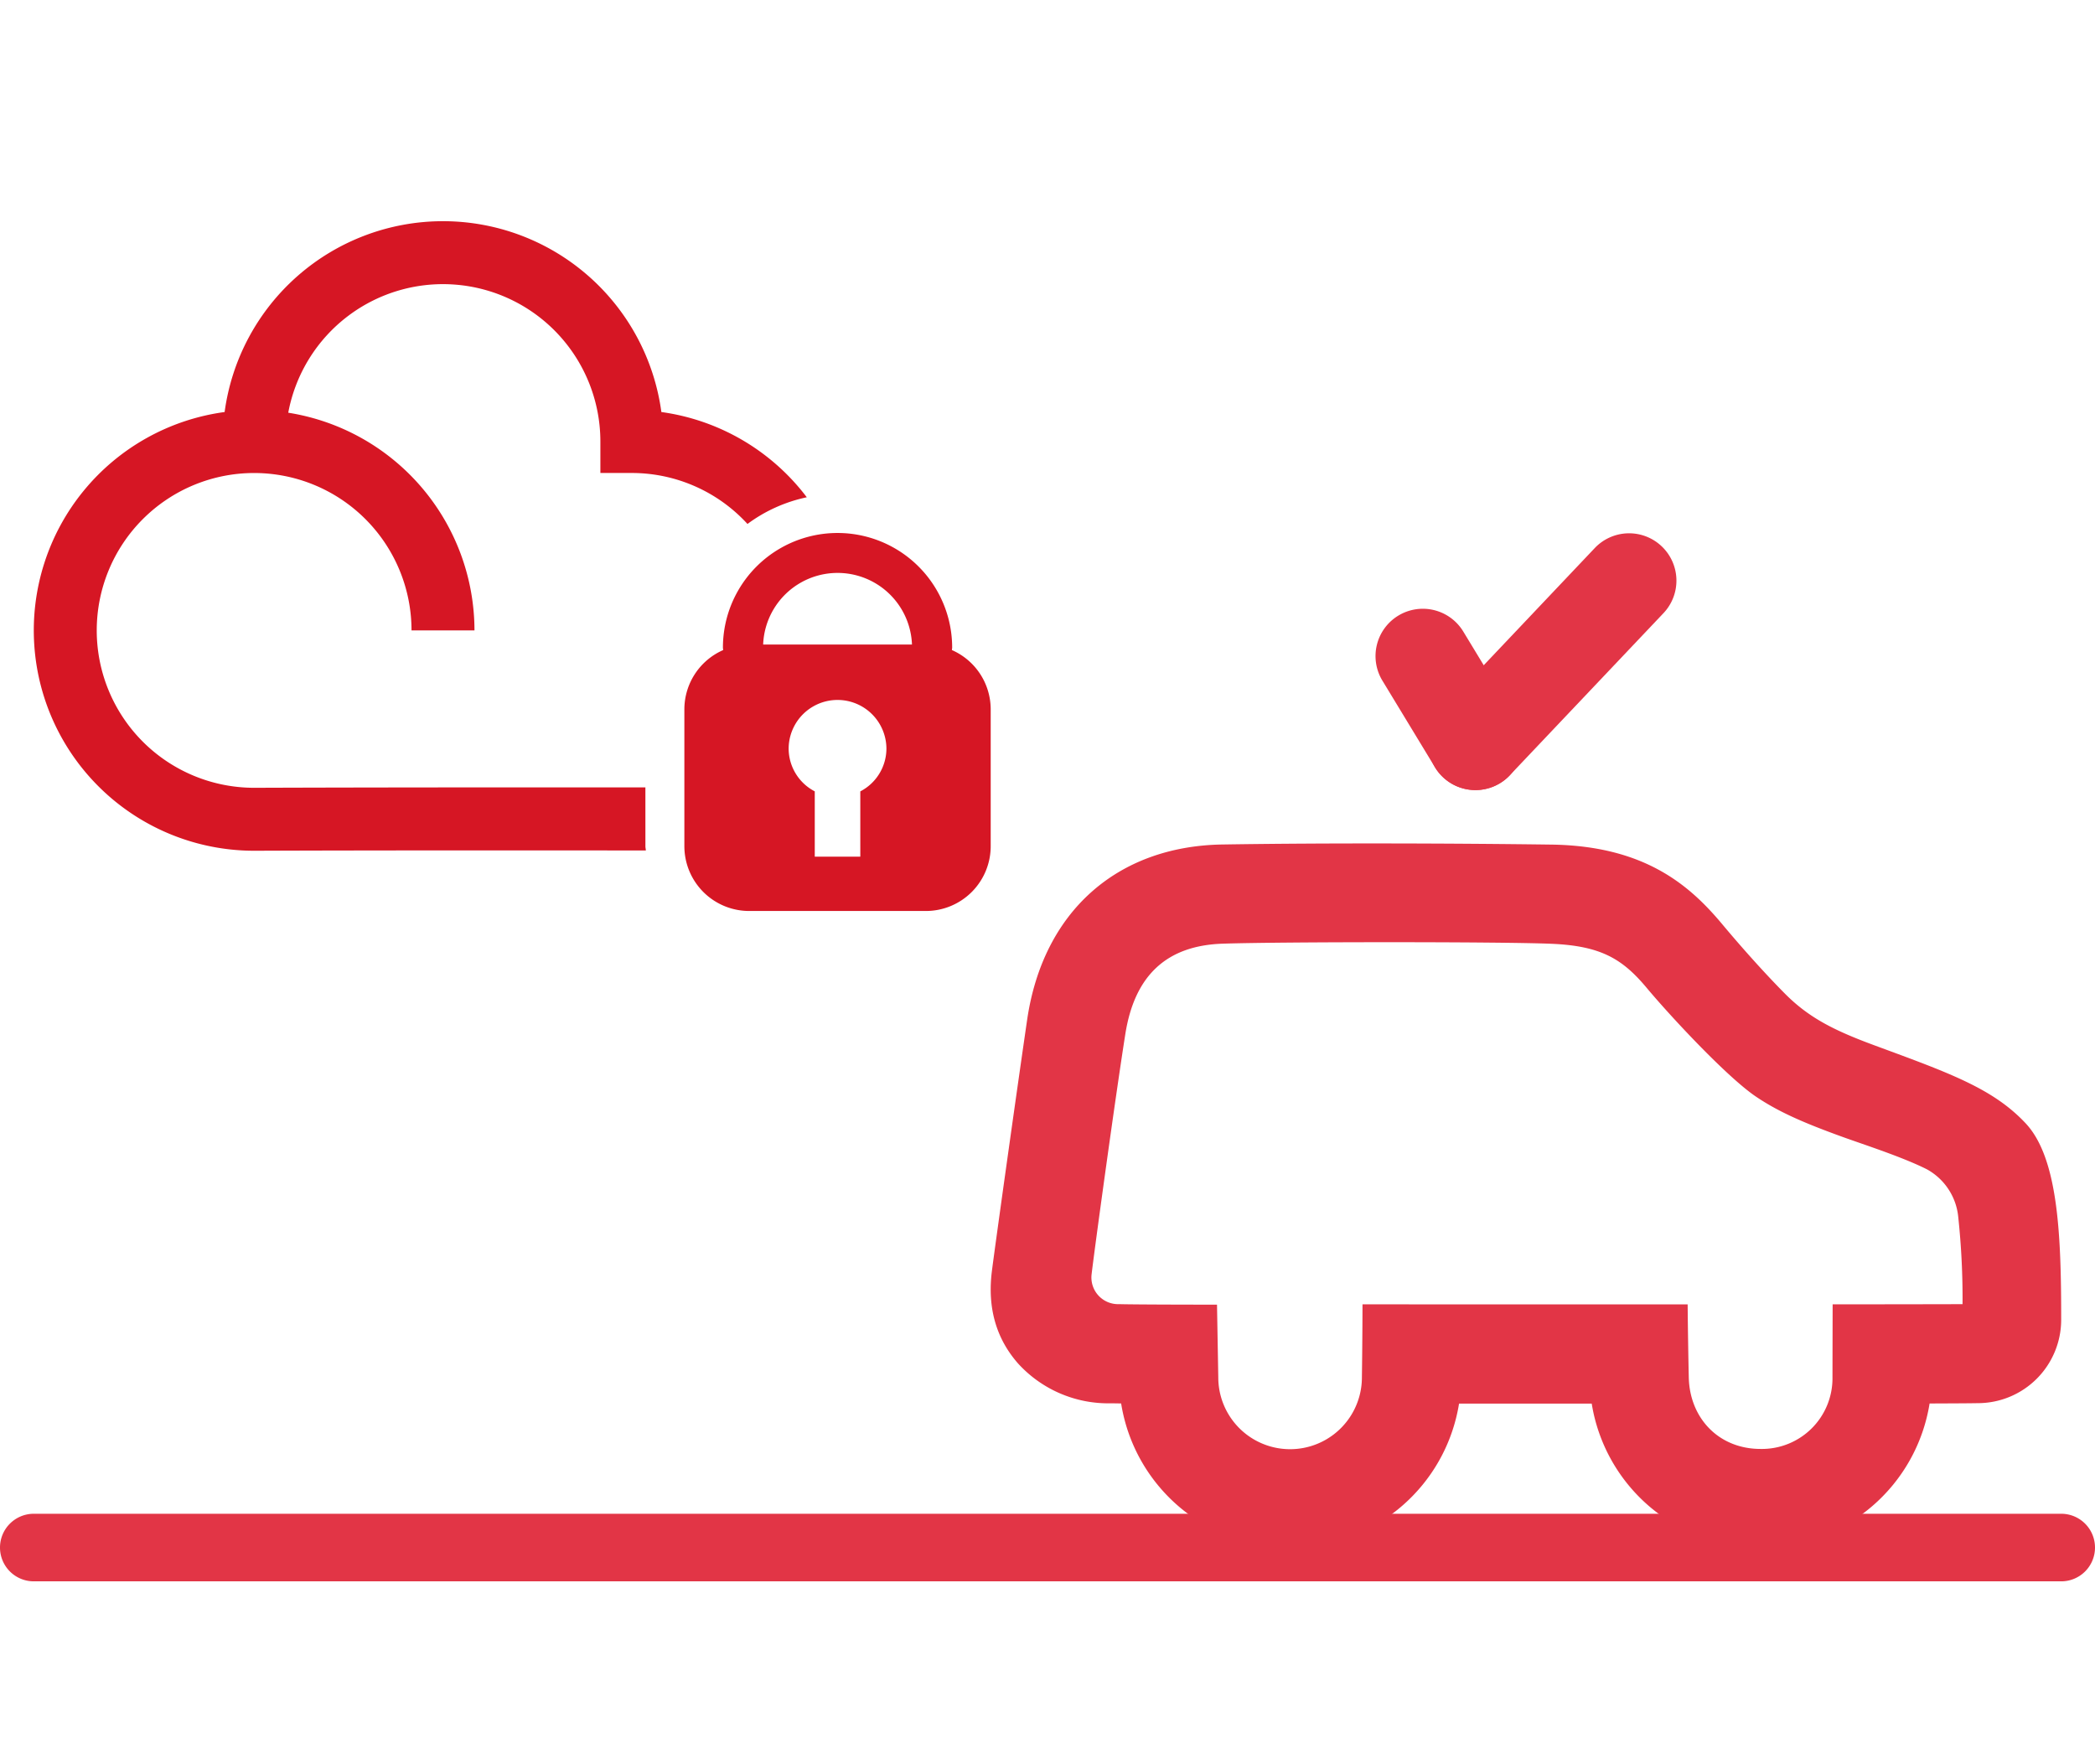
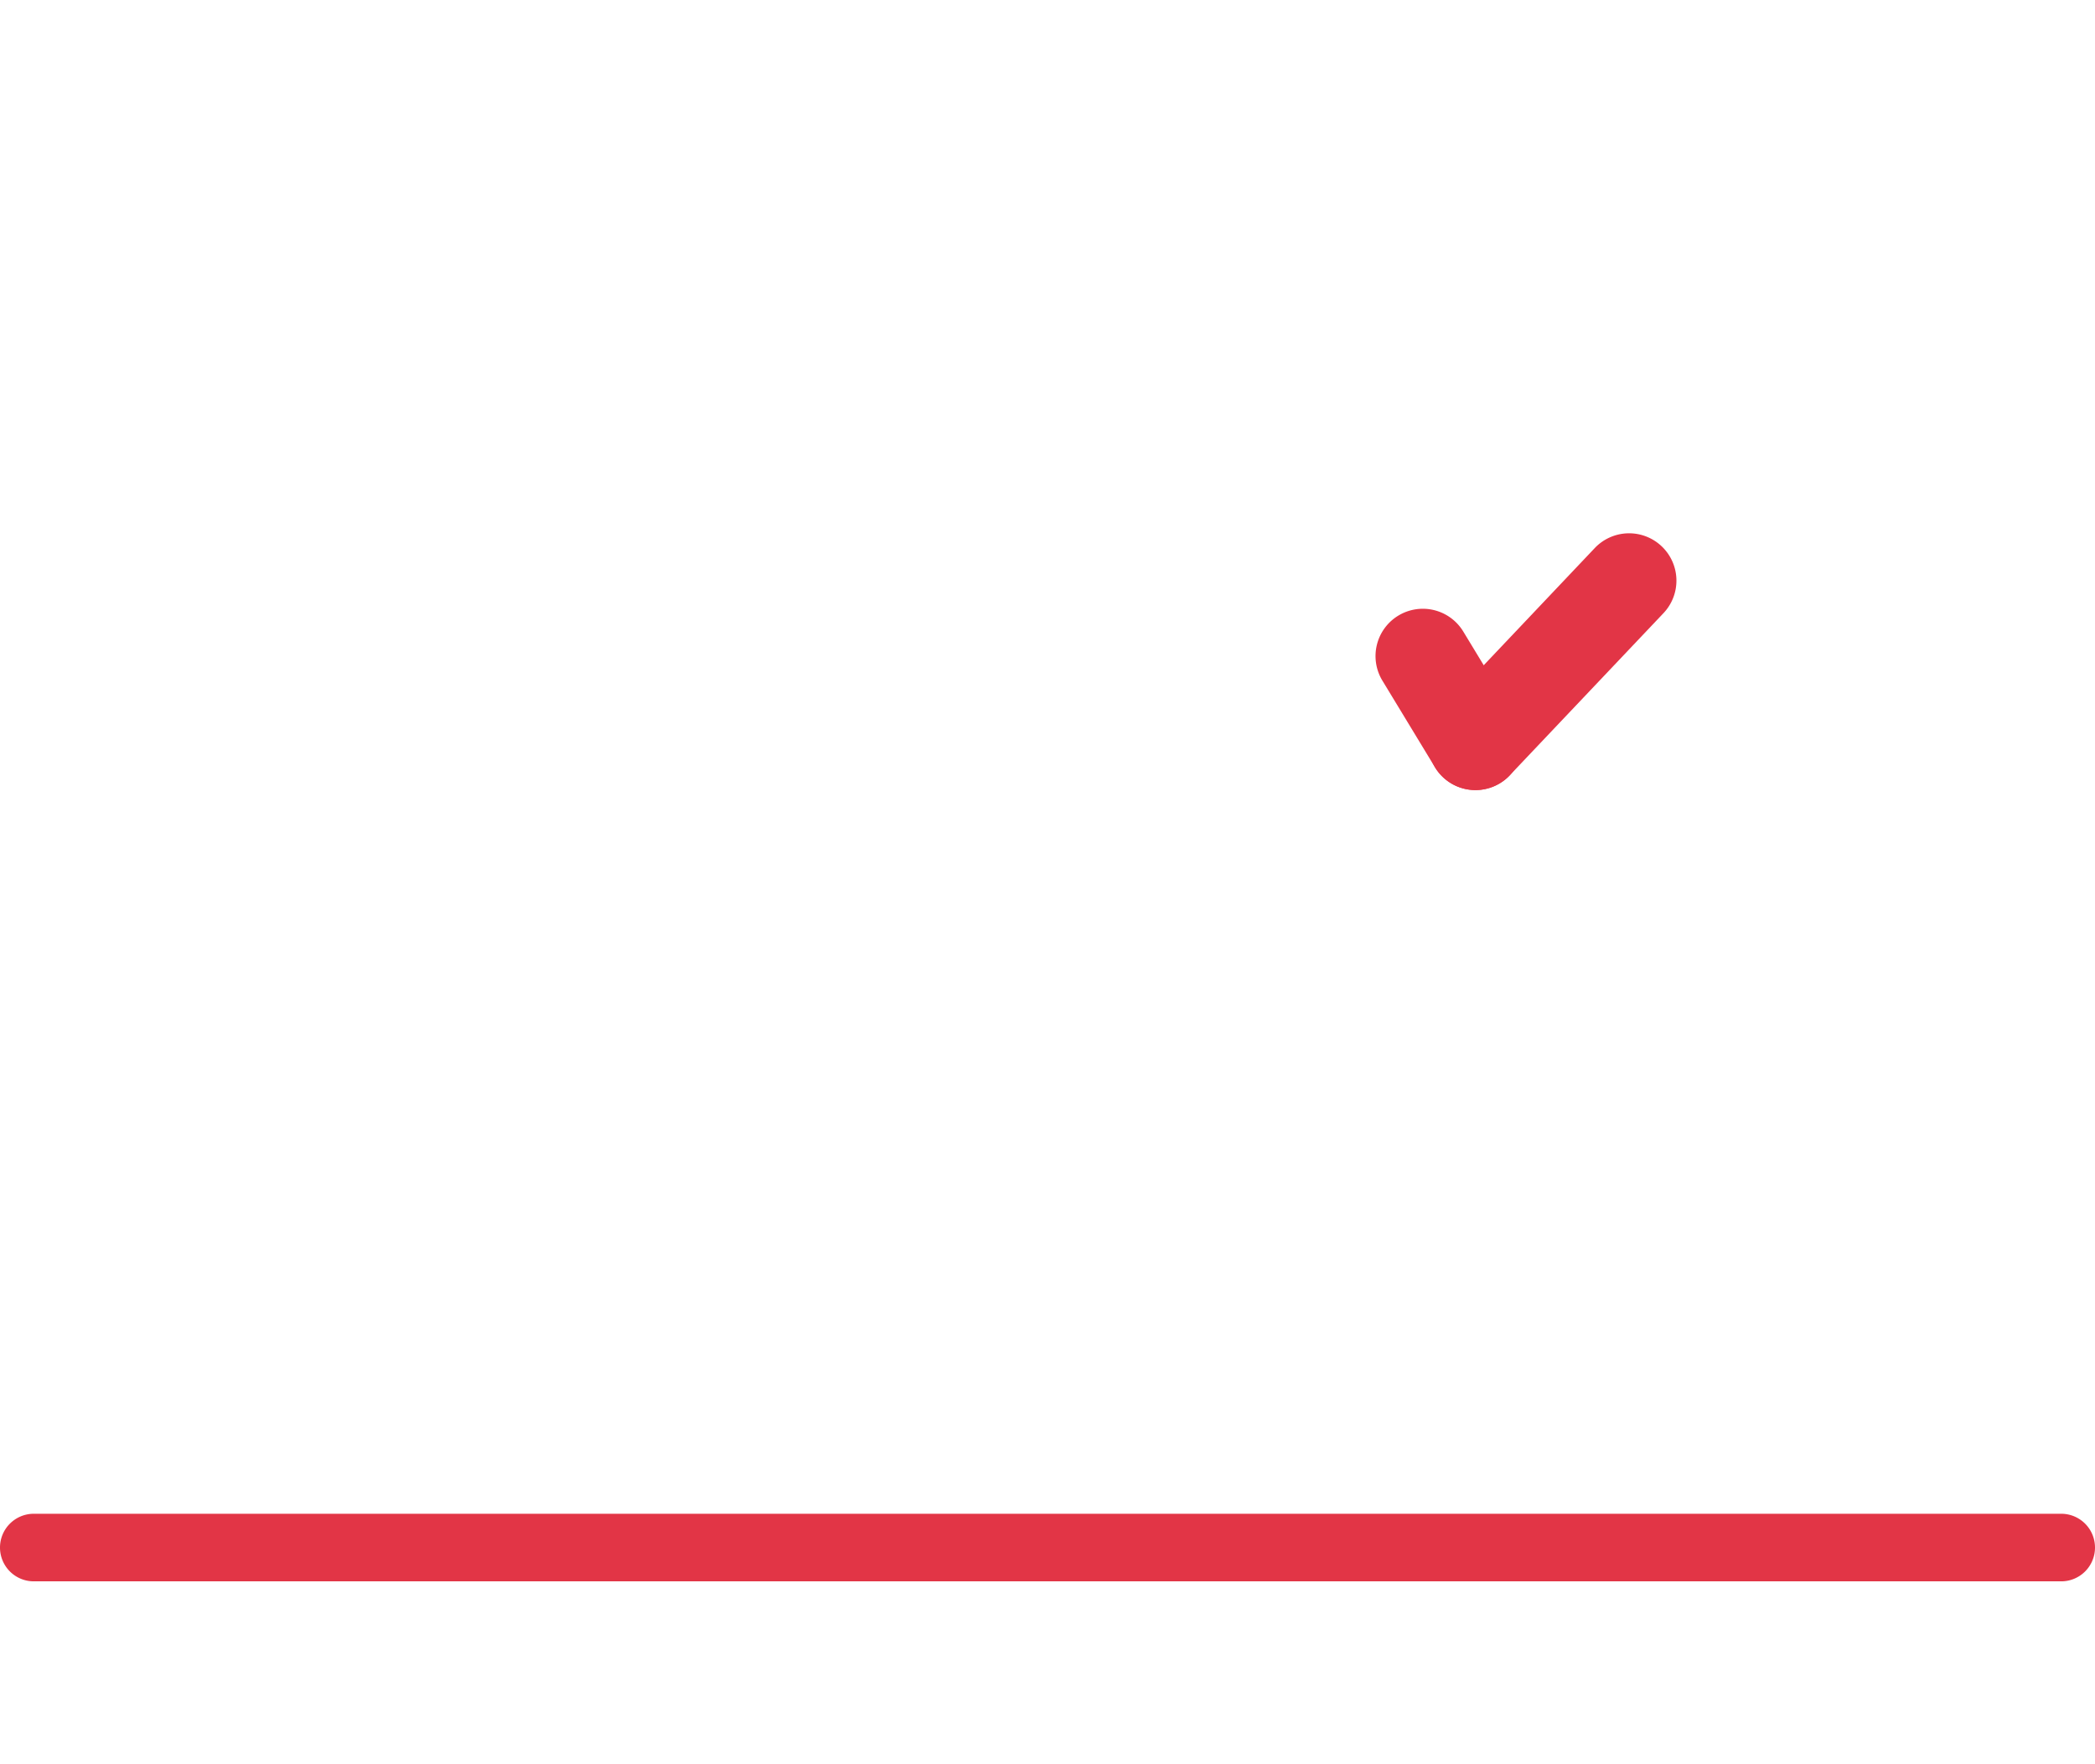
<svg xmlns="http://www.w3.org/2000/svg" width="310" height="261" viewBox="0 0 310 261">
  <defs>
    <clipPath id="a">
      <rect width="310" height="261" transform="translate(960 4384)" fill="none" />
    </clipPath>
    <clipPath id="b">
-       <rect width="158.404" height="104.186" fill="none" />
-     </clipPath>
+       </clipPath>
  </defs>
  <g transform="translate(-960 -4384)" clip-path="url(#a)">
    <g transform="translate(80.45 82.867)">
      <g transform="translate(884.55 4333.864)">
-         <path d="M90.5,83.782c-18.411-.015-42.48,0-57.9.057A23.289,23.289,0,1,1,55.893,60.551h9.316A32.655,32.655,0,0,0,37.653,28.338,23.29,23.29,0,0,1,83.839,32.6v4.657H88.5A23.2,23.2,0,0,1,105.606,44.8a22.518,22.518,0,0,1,8.777-3.95A32.567,32.567,0,0,0,92.864,28.237a32.607,32.607,0,0,0-64.626,0,32.606,32.606,0,0,0,4.385,64.918c16.971-.065,40.228-.06,57.944-.041-.009-.216-.065-.419-.065-.638Z" fill="#d61624" />
-         <path d="M276.231,130.731c0-.124.037-.239.037-.364a16.96,16.96,0,1,0-33.921,0c0,.124.034.24.036.364a9.584,9.584,0,0,0-5.741,8.773v20.245a9.591,9.591,0,0,0,9.591,9.59H272.38a9.59,9.59,0,0,0,9.59-9.59V139.5A9.585,9.585,0,0,0,276.231,130.731Zm-13.555,20.911V161.3h-6.739v-9.662a7.156,7.156,0,0,1-3.865-6.292,7.234,7.234,0,1,1,14.468,0A7.157,7.157,0,0,1,262.676,151.642ZM248.3,129.914a11.019,11.019,0,0,1,22.022,0Z" transform="translate(-140.375 -67.271)" fill="#d61624" />
-       </g>
+         </g>
      <path d="M300,5H0A5,5,0,0,1-5,0,5,5,0,0,1,0-5H300a5,5,0,0,1,5,5A5,5,0,0,1,300,5Z" transform="translate(884.55 4530.125)" fill="#e23546" />
      <g transform="translate(1026.146 4425.938)">
        <g transform="translate(0 0)">
          <g clip-path="url(#b)">
            <path d="M113.933,104.186a25.318,25.318,0,0,1-25-21.3H69.3a25.317,25.317,0,0,1-50-.022c-.89-.012-1.449-.023-1.449-.023h0a18.045,18.045,0,0,1-13.811-5.9C.857,73.311-.529,68.774.182,63.224.79,58.486,4.036,35.363,5.393,26.089,7.733,10.092,18.7.4,34.3.155,49.816-.092,69.231-.013,82.93.17c13.741.183,20.436,5.94,25.3,11.762,3.235,3.869,6.565,7.541,9.281,10.281,3.629,3.662,7.462,5.527,13.417,7.721,11.023,4.063,17.4,6.345,22.214,11.477S158.411,57.918,158.4,70.5a12.343,12.343,0,0,1-12.329,12.321c-1.529.027-2.829.03-7.143.049a25.317,25.317,0,0,1-25,21.314m-10.8-35.977s.04,4.945.167,10.8c.13,6,4.4,10.589,10.628,10.589A10.449,10.449,0,0,0,124.558,79c.011-5.714.024-10.8.024-10.8s16.751-.011,19.222-.03a113.434,113.434,0,0,0-.629-12.825,9.044,9.044,0,0,0-4.644-7.127c-3.612-1.82-9.308-3.646-12.442-4.781-5.678-2.056-9.473-3.684-12.89-6-4.279-2.906-12.617-11.862-16.145-16.084-3.6-4.3-6.788-6.2-14.1-6.507-7.47-.315-40.2-.3-48.648-.014-8.242.279-13.012,4.667-14.386,13.382-1.454,9.216-4.448,31.012-4.976,35.425A3.95,3.95,0,0,0,19,68.17c2.641.075,14.486.077,14.486.077s.086,4.95.189,10.768A10.626,10.626,0,0,0,54.927,79c.082-5.762.089-10.8.089-10.8Z" transform="translate(0 0)" fill="#e23546" />
          </g>
        </g>
      </g>
      <g transform="translate(1090.089 4387.048)">
        <path d="M0,30.992a6.976,6.976,0,0,1-4.813-1.919,7,7,0,0,1-.267-9.9L17.652-4.815a7,7,0,0,1,9.9-.267,7,7,0,0,1,.267,9.9L5.081,28.807A6.98,6.98,0,0,1,0,30.992Z" transform="translate(7.785)" fill="#e23546" />
        <path d="M7.792,19.828A7,7,0,0,1,1.8,16.459L-5.984,3.632A7,7,0,0,1-3.632-5.984,7,7,0,0,1,5.984-3.632L13.769,9.2A7,7,0,0,1,7.792,19.828Z" transform="translate(0 11.165)" fill="#e23546" />
      </g>
    </g>
  </g>
</svg>